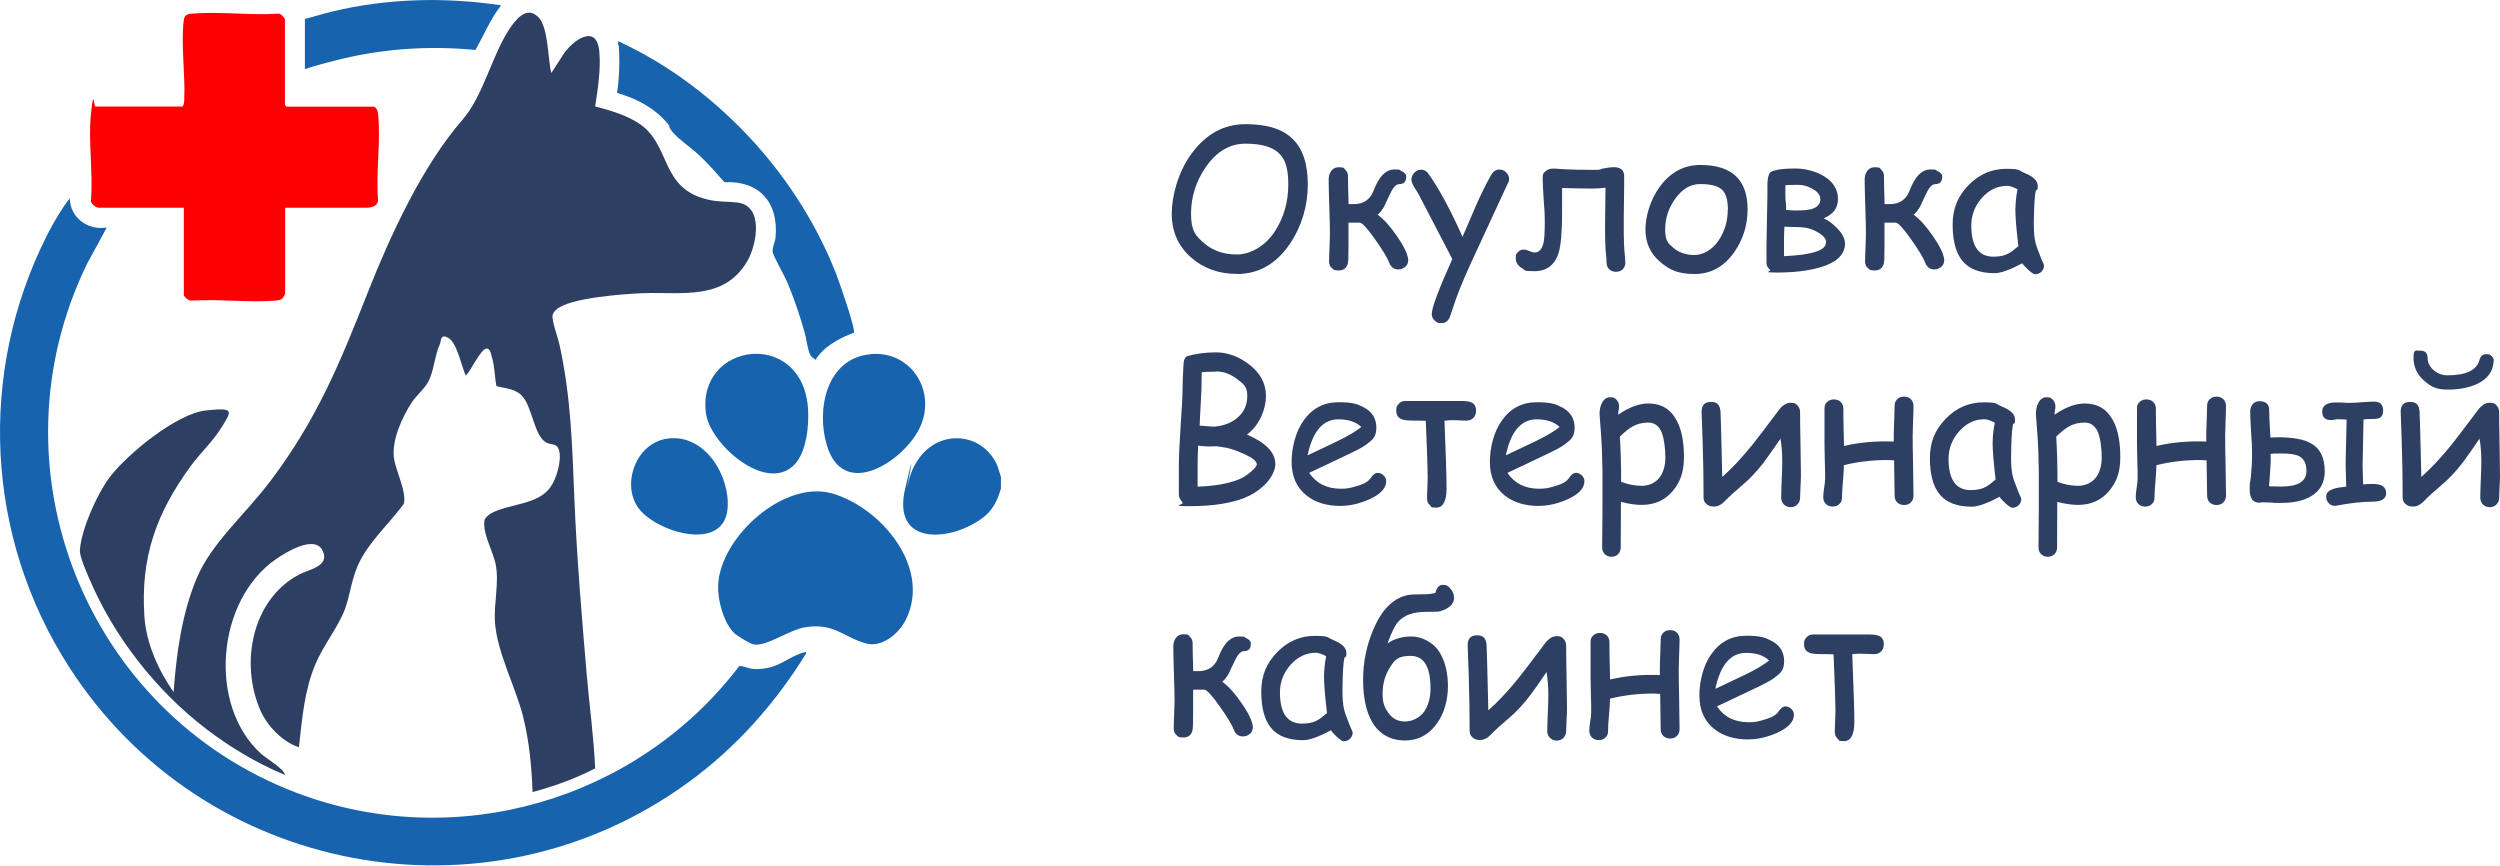
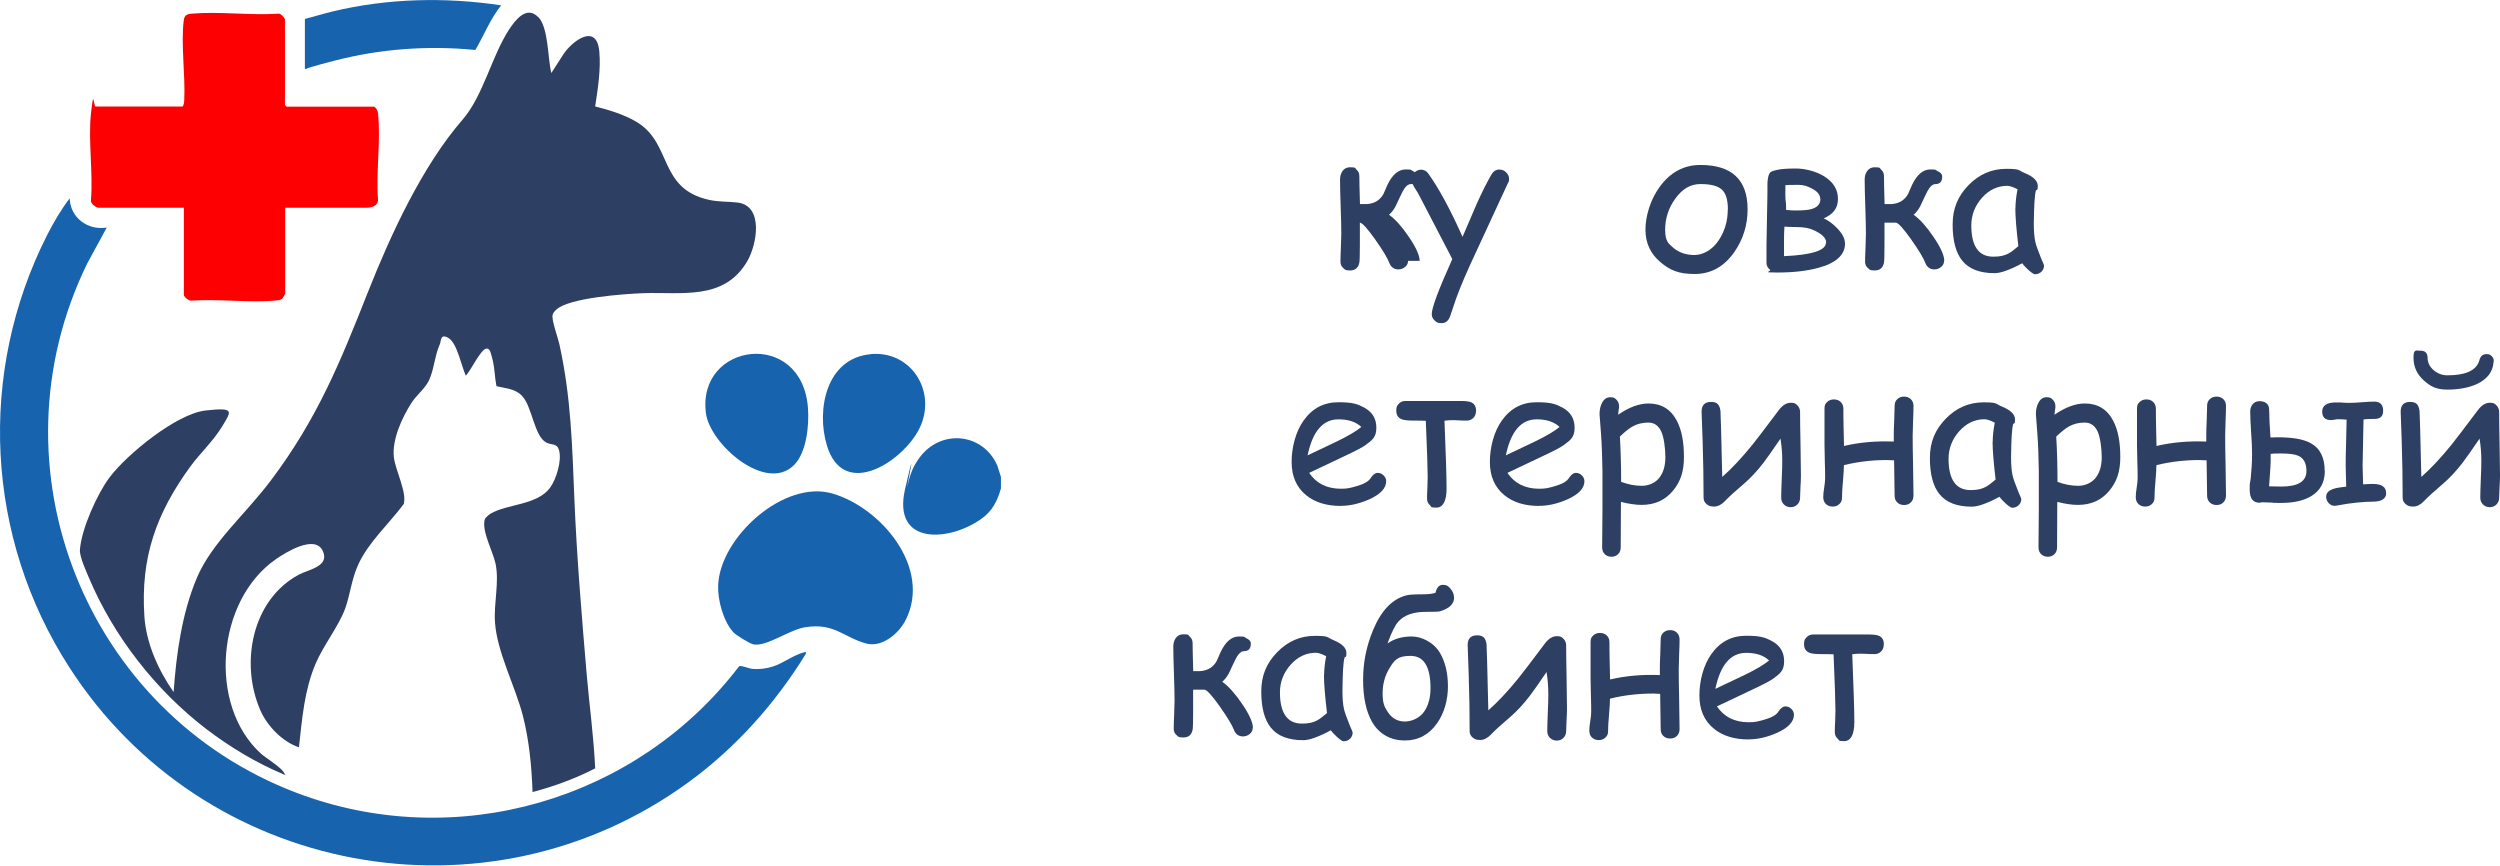
<svg xmlns="http://www.w3.org/2000/svg" id="_Слой_1" version="1.1" viewBox="0 0 2396 829.5">
  <defs>
    <style>
      .st0 {
        fill: #2e3f64;
      }

      .st1 {
        fill: #fc0002;
      }

      .st2 {
        fill: #1763ae;
      }
    </style>
  </defs>
  <g>
    <path class="st2" d="M959.3,457.1v11c-3.6,12.5-8.3,21.8-19.1,29.4-31.1,21.9-85.2,25.2-72.8-28.7s1.7-.7,1.9-1.5c2.6-11,4.7-18.6,11.6-28.2,20.2-28.1,60.8-24.7,74.9,7l3.5,11Z" />
    <path class="st0" d="M516,16.4c9.8,10.4,8.9,39.9,12.4,53.6l11.5-17.9c8.9-13.4,32.1-30.3,34.5-2.6,1.5,17.1-1.4,35.7-4,52.5,13.4,3.4,29.2,8.2,40.9,15.6,32.8,20.6,20,63.3,68.1,73.9,9.9,2.2,18,1.5,27.4,2.6,25.5,3.1,18.6,40.5,9.4,56.2-22.3,38.2-63.1,29.3-100.3,30.7-17.4.7-71.4,4.4-83,16-1.4,1.3-2.8,2.8-3.3,4.8-1.1,5.1,5.1,21.6,6.5,28.1,11.2,50.6,12.3,97.3,14.4,148.7,2.3,55.6,7.1,112.8,11.9,169,2.6,29.6,6.7,59.2,8,88.8-19,9.8-39.3,17.2-60,22.7-.9-24.5-3.2-49.4-9.3-73.2-7.2-28-24.7-60.8-26.7-89.3-1.3-18.9,4.3-38.6.5-56.5-2.4-11.4-13.5-31.4-10.3-42.3.5-1.6,4-4.6,5.5-5.5,16.6-9.6,44.6-8,57.1-24.9,6-8.1,11.5-26.3,8.5-36.2-2-6.6-7.2-4.5-12-7-11.8-6-13.6-34.5-23.3-44.7-6.7-7.2-15.7-7.1-24.6-9.4-1.7-8.3-1.6-17-3.7-25.3s-2.8-11-6-10.7c-5.4.5-15.2,21.8-19.7,25.9-4-8.6-8.3-31.2-16.5-36s-6.8,2.6-8.6,6.5c-4.7,10.5-5.3,23.6-10.1,33.9-3.7,7.9-11.9,14.1-16.7,21.5-9.1,14.1-19,35.5-17,52.5,1.4,12.1,12.8,33.9,9.4,44.7-14,18.9-34,36.7-43.7,58.3-6.4,14.1-7.6,28.7-12.6,42.4-6,16.2-20.6,34.7-28,52-11,25.7-13,52.9-16.1,80.4-15.8-5.2-30.4-20.4-37-35.5-19.6-44.9-8.2-105.9,37-130,9.1-4.9,29.9-7.8,22.8-22.8-7.5-15.8-35.2,1.3-44.7,7.9-57.2,39.4-65.6,139.9-14.6,186.4,4.8,4.3,18.9,12.8,22,18s1,1.9,0,2c-26.4-11-51.6-26.2-74.4-43.6-48.1-36.8-88.7-88.7-112.3-144.7-2.8-6.6-9.2-20.6-8.7-27,1.4-19.8,16.5-53.6,28.5-69.5,16.8-22.2,64.1-60.9,92-64s24.9.3,16,15-21.1,25.6-30.6,38.6c-32.7,45-47.9,87.1-44.1,143.8,1.7,25.7,13.4,51.6,28,72.5,2.6-36.6,7.9-75.3,22.2-109.3s46.5-60.9,71.2-93.8c44.3-59,66.1-112.6,92.8-180.2,21.9-55.3,52-120.7,90.7-165.3,19.8-22.8,27.9-60.8,44.6-86.4,5.9-9,16.9-23.6,28.1-11.7Z" />
    <path class="st2" d="M102.3,218.1l-18.8,34.6c-95.4,195.5-1.1,430.5,200.6,507.1,152.7,58,326.1,7.6,424.3-121.3,1.9-1,9.2,2.2,12.5,2.5,6.5.7,13.6-.2,19.8-2.2,9.9-3.1,20.3-11.4,30.3-13.7,1.5-.4,1.6,0,1.4,1.4-29.4,47.8-67.3,90.3-112.7,123.3-192.9,140.6-464.8,89.5-593.3-110.3C-13.9,515-21.8,357.7,45.1,225.4c6.1-12,13.5-24.7,21.7-35.3.6,18.7,17.4,30.9,35.5,28Z" />
    <path class="st1" d="M357.8,102.1c2.7.6,4.2,3.9,4.5,6.5,2.8,25.9-2.1,56.6,0,83,0,6-6.6,7.5-11.5,7.5h-77.5v82.5c0,.3-2.5,4.5-3.1,4.9-1.6,1.2-4.4,1.4-6.4,1.6-25.6,2.1-54.1-1.7-80.1,0-2.5.6-7.5-3.6-7.5-5.5v-83.5h-81.5c-2.6,0-8.3-4-7.5-7.5,2.1-26.4-2.8-57.2,0-83s2.3-6.5,4.5-6.5h83c1.4,0,1.9-5.2,1.9-6.5,1.1-23.5-3.3-53.3-.5-76,.6-5,3-6.1,7.5-6.5,26.6-2.3,56.2,1.8,83.1,0,2.1-.7,6.4,4.3,6.4,5.6v82c0,.1,1.4,1.5,1.5,1.5h83Z" />
    <path class="st2" d="M702.6,605.7c-9.5-10.7-15-31-14.3-45.2,2.1-45.9,63.2-101,109.5-87.5,46.8,13.6,95.3,71.4,70.2,121.2-6.5,12.9-22.7,26.7-37.9,22.5-21.9-6-30.3-19.9-58.2-15.6-15.3,2.3-37.3,18.9-49.7,16.5-3.8-.8-17.1-9-19.6-11.9Z" />
-     <path class="st2" d="M711.7,124.7c38,38.9,69.3,86,89.4,137.1,2.7,6.8,19.3,54.2,17.2,57.2-11.2,3.8-25.3,11.4-32.9,20.6s-1.4,6.2-5.1,4.1-4.1-4.5-4.3-4.8c-2.2-5.3-3.2-14.9-5-21-4.7-16.1-10-32.1-16.5-47.5-2.5-5.7-13.5-25.3-14-29s2.4-10,2.8-13.8c3-33.2-15-54.5-49-53-7.4-8.4-15.1-17.1-23.1-24.8s-19.6-15.4-25.5-22-3.3-6.4-5.5-9c-12.8-15.3-29.7-24.3-48.8-29.7,1.9-12.7,2.5-25.6,2-38.5s-1.5-5.8-1.1-9-.5-1.8,1.5-1.5c44.6,20.8,83.6,49.6,117.9,84.6Z" />
    <path class="st2" d="M761,445.7c-27,27-80.4-20-84.4-49.4-9.2-68.4,92.4-82,97.8-4.8,1.1,16.1-1.3,42.1-13.4,54.2Z" />
    <path class="st2" d="M834.1,339.4c40.8-3.9,65.7,39,45.4,74.4-17.8,30.9-71.8,64.3-87.1,12.8-10.2-34.2-.4-83.1,41.7-87.1Z" />
    <path class="st2" d="M292.3,18.1c8.8-2.2,17.5-5,26.4-7.1,52.7-12.7,108.1-13.9,161.6-5.9-10.4,13.1-16.5,28.7-24.7,42.8-45.5-4.5-91.4-1.1-135.6,10.4s-18.4,6.7-27.8,7.7V18.1Z" />
-     <path class="st2" d="M640.1,420.3c35.5-4.6,59.9,35.9,57.2,67.2-3.6,42.1-67.8,22.6-85,0s-3.2-63.3,27.8-67.2Z" />
  </g>
  <g>
-     <path class="st0" d="M1185.4,262.5c-17.1,0-31.6-5.1-43.5-15.4-12.6-10.9-18.9-25-18.9-42.2s6.2-40.1,18.7-57.3c13.9-19.1,31.2-28.6,52-28.6s34.8,4.5,44.5,13.5c10.1,9.3,15.2,24.1,15.2,44.3s-5.7,39.9-17.1,56.8c-13.1,19.3-30,29-50.8,29ZM1193.6,137.7c-14.9,0-27.5,7.4-37.8,22.2-9.5,13.6-14.3,28.6-14.3,45s4.3,21.2,13,28.6c8.3,6.9,18.6,10.4,30.9,10.4s26.9-7.4,36.5-22.3c8.6-13.3,12.8-28.2,12.8-44.8s-3.2-24.7-9.7-30.6c-6.2-5.6-16.7-8.5-31.4-8.5Z" />
-     <path class="st0" d="M1349.5,250c0,2.4-1,4.4-2.9,5.9s-4.1,2.3-6.4,2.3c-4.2,0-7.2-2.2-8.8-6.5-1.6-4.3-6-11.6-13.2-21.9-7.7-10.9-12.7-16.3-14.9-16.4h-10.9c0,2,0,5.6,0,10.7,0,4.7,0,8.3,0,10.7,0,10-.2,15.6-.5,17-1,4.9-3.9,7.4-8.9,7.4s-4.7-.8-6.5-2.3c-1.8-1.5-2.7-3.5-2.7-6s.1-7.3.4-13.4c.2-6.1.4-10.6.4-13.5,0-5.8-.2-14.4-.6-26-.4-11.5-.6-20.2-.6-26s3.1-11.7,9.4-11.7,4.7.8,6.5,2.4c1.8,1.6,2.6,3.6,2.6,6,0,4.4.2,13.4.6,26.9h6.6c7.4-.5,12.7-3.8,16-9.9,1-2.2,2.2-5.2,3.8-8.7,4.7-9.7,10.5-14.6,17.4-14.6s4.5.5,6.8,1.5c3,1.3,4.6,3.1,4.6,5.3,0,4.8-2.1,7.2-6.2,7.2s-6.9,4.1-10.6,12.2c-2.5,5.5-4,8.6-4.3,9.2-1.9,3.5-4,6.1-6.3,8,6.1,4.3,12.4,11.4,19.1,21.3,6.9,10.1,10.3,17.8,10.3,22.9Z" />
+     <path class="st0" d="M1349.5,250c0,2.4-1,4.4-2.9,5.9s-4.1,2.3-6.4,2.3c-4.2,0-7.2-2.2-8.8-6.5-1.6-4.3-6-11.6-13.2-21.9-7.7-10.9-12.7-16.3-14.9-16.4c0,2,0,5.6,0,10.7,0,4.7,0,8.3,0,10.7,0,10-.2,15.6-.5,17-1,4.9-3.9,7.4-8.9,7.4s-4.7-.8-6.5-2.3c-1.8-1.5-2.7-3.5-2.7-6s.1-7.3.4-13.4c.2-6.1.4-10.6.4-13.5,0-5.8-.2-14.4-.6-26-.4-11.5-.6-20.2-.6-26s3.1-11.7,9.4-11.7,4.7.8,6.5,2.4c1.8,1.6,2.6,3.6,2.6,6,0,4.4.2,13.4.6,26.9h6.6c7.4-.5,12.7-3.8,16-9.9,1-2.2,2.2-5.2,3.8-8.7,4.7-9.7,10.5-14.6,17.4-14.6s4.5.5,6.8,1.5c3,1.3,4.6,3.1,4.6,5.3,0,4.8-2.1,7.2-6.2,7.2s-6.9,4.1-10.6,12.2c-2.5,5.5-4,8.6-4.3,9.2-1.9,3.5-4,6.1-6.3,8,6.1,4.3,12.4,11.4,19.1,21.3,6.9,10.1,10.3,17.8,10.3,22.9Z" />
    <path class="st0" d="M1445.1,175.7l-31.5,68.1c-7.8,16.6-13.7,30.4-17.8,41.6l-6,17.7c-1.6,4.4-4.3,6.6-8.2,6.6s-4.8-.8-6.6-2.5c-1.9-1.7-2.8-3.7-2.8-6.2,0-6.1,6.6-23.6,19.7-52.7l-32.6-62.7-4.1-6.6c-1.6-2.8-2.5-5.1-2.5-7s1-4.7,2.9-6.6c1.9-1.9,4.1-2.8,6.4-2.8s4.9,1.1,6.5,3.2c10.3,14.3,21.4,34.7,33.2,61.2l13.5-31.4c4.9-10.9,9.5-20.2,14-28,1.9-3.4,4.5-5.1,7.6-5.1s4.7.9,6.6,2.6c1.9,1.8,2.9,3.9,2.9,6.3s-.4,2.9-1.2,4.6Z" />
-     <path class="st0" d="M1557.8,251.5c0,2.6-.9,4.8-2.5,6.5-1.7,1.7-3.9,2.5-6.6,2.5s-4.8-.9-6.5-2.5c-1.7-1.7-2.5-3.9-2.5-6.5s-.2-4.7-.5-8.1c-.4-3.9-.6-6.6-.6-8-.2-4.9-.3-11.2-.3-18.9,0,1.9.1-10.3.4-36.6-4,.5-8,.8-12.1.8-10.1,0-20-.2-29.5-.5,0,2.5,0,6.3,0,11.3,0,5.1,0,8.9,0,11.4,0,19.2-1.1,32.3-3.3,39.4-3.7,11.7-11.4,17.6-23.1,17.6s-8.5-.9-11.9-2.8c-4.1-2.3-6.1-5.6-6.1-9.8s.7-4.2,2.1-5.7c1.4-1.6,3.3-2.4,5.6-2.4s2.9.5,5.2,1.4c2.2.9,3.9,1.4,5.1,1.4,4.4,0,7.3-3.2,8.7-9.6.7-3.6,1.1-10,1.1-19.2s-.3-11.8-1-21.3c-.6-9.5-1-16.5-1-21.2s.9-4.9,2.8-6.6c1.9-1.6,4.1-2.5,6.9-2.5s3.7,0,6.3.3c3.3.2,5.4.4,6.4.4,6.7.3,15.2.5,25.5.5s5.6-.4,10-1.3c4.4-.8,7.8-1.3,10.1-1.3,6.7,0,10.1,2.9,10.1,8.7s0,13.2-.2,23.7c-.2,10.5-.2,18.4-.2,23.7s0,13.6.3,18.6c0,1.5.3,4.3.6,8.4.4,3.5.5,6.3.5,8.4Z" />
    <path class="st0" d="M1674.9,200.6c0,15-4.2,28.6-12.6,40.8-9.8,14.1-22.5,21.2-38.2,21.2s-23.8-3.8-32.8-11.4c-9.5-8-14.3-18.4-14.3-31.1s4.6-28.7,13.7-41.1c10.3-14,23.2-20.9,39-20.9,30.1,0,45.2,14.2,45.2,42.5ZM1656,200.6c0-9.2-2-15.6-5.9-19-3.9-3.5-10.7-5.2-20.4-5.2s-17.4,4.7-24.2,14.1c-6.4,8.9-9.6,18.8-9.6,29.6s2.8,13.2,8.3,17.8c5.3,4.3,11.9,6.5,19.8,6.5s17-4.7,23.2-14.1c5.8-8.7,8.7-18.5,8.7-29.6Z" />
    <path class="st0" d="M1768.3,233.2c0,11.1-8.6,19-25.9,23.6-10.8,2.9-23.9,4.4-39.4,4.4s-4.6-.9-6.8-2.8c-2.2-1.9-3.2-4-3.2-6.3v-17.3c0-.2.3-16.4.9-48.8v-9.1c0-3.7.5-6.7,1.2-8.9.5-1.7,1.4-2.9,2.7-3.6.6-.4,2.3-.8,5-1.5,3.6-.9,9.7-1.4,18.2-1.4s18.6,2.4,26.6,7.1c9.3,5.5,13.9,12.9,13.9,22s-4.6,14.7-13.7,18.7c4.6,2,9,5.3,13.2,9.7,4.8,5.1,7.2,9.8,7.2,14.1ZM1750.2,232.4c0-3.3-2.4-6.4-7.2-9.3-3.7-2.3-7.6-3.9-11.7-4.7-2.4-.5-5.9-.8-10.5-.8-5.8-.1-9.3-.2-10.6-.4-.2,4.1-.4,7.6-.4,10.5v17.8c26.8-1.2,40.2-5.5,40.2-13ZM1744.5,190.6c0-3.7-2.5-7-7.6-9.7-4.5-2.5-8.7-3.7-12.7-3.7h-3.7c-4.6,0-7.7,0-9.4.3,0,2.1,0,5.4,0,10s.2,3.4.5,6.8c.2,2.9.3,5.2.2,6.9,3.5.4,6.6.5,9.4.5,6.8,0,11.7-.4,14.8-1.3,5.8-1.6,8.7-4.9,8.7-9.8Z" />
    <path class="st0" d="M1863.2,250c0,2.4-1,4.4-2.9,5.9s-4.1,2.3-6.4,2.3c-4.2,0-7.2-2.2-8.8-6.5-1.6-4.3-6-11.6-13.2-21.9-7.7-10.9-12.7-16.3-14.9-16.4h-10.9c0,2,0,5.6,0,10.7,0,4.7,0,8.3,0,10.7,0,10-.2,15.6-.5,17-1,4.9-3.9,7.4-8.9,7.4s-4.7-.8-6.5-2.3c-1.8-1.5-2.7-3.5-2.7-6s.1-7.3.4-13.4c.2-6.1.4-10.6.4-13.5,0-5.8-.2-14.4-.6-26-.4-11.5-.6-20.2-.6-26s3.1-11.7,9.4-11.7,4.7.8,6.5,2.4c1.8,1.6,2.6,3.6,2.6,6,0,4.4.2,13.4.6,26.9h6.6c7.4-.5,12.7-3.8,16-9.9,1-2.2,2.2-5.2,3.8-8.7,4.7-9.7,10.5-14.6,17.4-14.6s4.5.5,6.8,1.5c3,1.3,4.6,3.1,4.6,5.3,0,4.8-2.1,7.2-6.2,7.2s-6.9,4.1-10.6,12.2c-2.5,5.5-4,8.6-4.3,9.2-1.9,3.5-4,6.1-6.3,8,6.1,4.3,12.4,11.4,19.1,21.3,6.9,10.1,10.3,17.8,10.3,22.9Z" />
    <path class="st0" d="M1950.5,262.9c-1.2,0-3.2-1.3-6.3-4-2.7-2.5-4.8-4.7-6.1-6.6-5.8,3.2-11,5.5-15.4,7.1-4.4,1.6-8.1,2.4-11.1,2.4-14.2,0-24.6-4-31-12-6.1-7.5-9.2-19.1-9.2-34.6s5.1-27.3,15.2-37.7c10.1-10.4,22.2-15.7,36.2-15.7s11.2,1.4,17.8,4.1c8.3,3.4,12.4,7.5,12.4,12.3s-.6,3.1-1.8,4.4c-.6,2.3-1.1,6.1-1.4,11.4-.3,5.3-.5,12.1-.6,20.3,0,7.5.5,13.5,1.5,17.8.6,2.7,2.5,8,5.7,16,.4,1.1,1.1,2.7,2.1,4.8l.5,1.5c0,2.4-.9,4.4-2.5,6-1.7,1.6-3.7,2.4-5.9,2.4ZM1931.6,199.7c0-2.6.2-5.4.5-8.5.3-3.1.8-6.3,1.5-9.8-2.2-1.2-4.2-2-5.8-2.5-1.6-.5-2.9-.8-3.9-.8-9.4,0-17.5,3.8-24.4,11.5-6.8,7.7-10.2,16.5-10.2,26.5s1.8,17.4,5.3,22.4c3.5,5,8.8,7.5,15.8,7.5s10.8-1.1,14.8-3.2c2.2-1.2,5.3-3.5,9.2-6.9-1.9-16.1-2.9-28.1-2.9-36.1Z" />
-     <path class="st0" d="M1193.1,477.1c-13.7,5.3-31.1,8-52.4,8s-5.1-1.2-7.4-3.7c-2.3-2.5-3.5-5-3.5-7.6v-26.5c0-8.7.5-21.1,1.6-37.2,1.2-17.4,1.9-29.9,2-37.7,0-5.6.3-13.9,1-24.9.4-3,1.4-5,3-6,8.3-2.5,17.6-3.8,28.1-3.8s20.9,3.6,30.8,10.9c11.4,8.4,17,18.7,17,31s-6.1,27.9-18.2,36.9c9.1,3.9,15.9,8.2,20.4,12.9,4.5,4.7,6.8,9.9,6.8,15.5s-4,14.4-11.9,21.3c-5.5,4.9-11.3,8.5-17.4,10.8ZM1175.8,429.2l-9.7-1.5c-.8,0-2,0-3.6.1-1.6,0-2.8.1-3.7.1-3.3,0-6.8-.3-10.5-.8-.4,7.6-.5,14.5-.5,20.5v18.8c15.9-.5,28.9-2.8,38.9-6.7,4.2-1.6,8.3-4.2,12.2-7.6,3.7-3.2,5.6-5.5,5.6-7.1,0-2.9-3.9-6.1-11.7-9.7-5.8-2.7-11.5-4.8-17-6.1ZM1165.6,356.2c-6.6,0-11.3.2-13.9.6l-.2,15.9-1.8,35.2c8.6.7,13.2,1.1,13.8,1,9.2-.7,16.7-3.6,22.5-8.6,6.3-5.4,9.4-12.4,9.4-20.9s-3.2-11.1-9.6-16c-6.4-4.9-13.1-7.4-20.2-7.4Z" />
    <path class="st0" d="M1285.1,484.9c-13.7,0-24.8-3.4-33.3-10.3-9.3-7.6-13.9-18.2-13.9-31.9s3.8-29,11.5-39.7c8.3-11.7,19.4-17.5,33.3-17.5s18.3,1.7,24.7,5.1c7.8,4.2,11.7,10.6,11.7,19.3s-3.4,11.6-10.3,16.6c-3,2.2-9.5,5.6-19.3,10.2l-34.8,16.5c3.4,5,7.6,8.8,12.7,11.4,5.1,2.5,11,3.8,17.7,3.8s9.1-.8,14.8-2.4c7.2-2,11.8-4.6,13.8-7.9,2.1-3.2,4.3-4.9,6.6-4.9s4,.8,5.7,2.4c1.7,1.6,2.5,3.5,2.5,5.6,0,6.7-5.4,12.5-16.3,17.4-9.3,4.1-18.3,6.2-27.1,6.2ZM1282.7,401.9c-7.4,0-13.6,2.9-18.5,8.6s-8.6,14.4-11,25.9l28-13.3c11-5.3,18.8-10,23.5-13.9-5.2-4.9-12.5-7.3-21.9-7.3Z" />
    <path class="st0" d="M1414.6,393.9c0,2.7-.8,4.9-2.5,6.6-1.7,1.7-3.8,2.6-6.4,2.6s-4.1,0-7.3-.2c-3.2-.2-5.7-.2-7.3-.2s-4.1.2-6.7.5c1.3,32,2,53.7,2,65.1s-3.2,18.2-9.7,18.2-4.5-.8-6.3-2.4c-1.8-1.6-2.7-3.6-2.7-5.9s0-5.8.3-10.4c.2-4.6.3-8.1.3-10.4,0-8-.6-26-1.8-54.1-2-.1-5.9-.2-11.6-.2s-9-.4-11-1.1c-3.8-1.3-5.7-4.1-5.7-8.4s.8-4.7,2.4-6.6c1.6-1.8,3.7-2.7,6.3-2.7h53.7c4.5,0,7.7.5,9.7,1.4,2.9,1.4,4.4,4.1,4.4,8.1Z" />
    <path class="st0" d="M1475.1,484.9c-13.7,0-24.8-3.4-33.3-10.3-9.3-7.6-13.9-18.2-13.9-31.9s3.8-29,11.5-39.7c8.3-11.7,19.4-17.5,33.3-17.5s18.3,1.7,24.7,5.1c7.8,4.2,11.7,10.6,11.7,19.3s-3.4,11.6-10.3,16.6c-3,2.2-9.5,5.6-19.3,10.2l-34.8,16.5c3.4,5,7.6,8.8,12.7,11.4,5.1,2.5,11,3.8,17.7,3.8s9.1-.8,14.8-2.4c7.2-2,11.8-4.6,13.8-7.9,2.1-3.2,4.3-4.9,6.6-4.9s4,.8,5.7,2.4c1.7,1.6,2.5,3.5,2.5,5.6,0,6.7-5.4,12.5-16.3,17.4-9.3,4.1-18.3,6.2-27.1,6.2ZM1472.7,401.9c-7.4,0-13.6,2.9-18.5,8.6s-8.6,14.4-11,25.9l28-13.3c11-5.3,18.8-10,23.5-13.9-5.2-4.9-12.5-7.3-21.9-7.3Z" />
    <path class="st0" d="M1573.5,483.9c-6.1,0-12.7-1-20-2.9l-.2,43.5c0,2.7-.8,4.9-2.5,6.6-1.7,1.7-3.8,2.5-6.4,2.5s-4.8-.9-6.4-2.5c-1.7-1.7-2.5-3.9-2.5-6.6l.3-36.4v-36.3c-.2-13.3-.6-25.4-1.4-36.3l-1.4-18.5c0-4.3.8-8,2.4-10.9,1.8-3.6,4.5-5.4,7.9-5.4s4.4.8,6,2.5c1.6,1.7,2.4,3.7,2.4,6.1s0,1.5-.3,3c-.3,1.9-.5,3.6-.6,5.2,5.2-3.6,10.3-6.3,15.1-8.1,4.9-1.8,9.5-2.7,13.9-2.7,12.4,0,21.5,5.5,27.3,16.6,4.6,8.7,6.8,20.3,6.8,34.7s-3.5,23.9-10.6,32.4c-7.5,9-17.4,13.5-29.9,13.5ZM1579.8,405c-5.6,0-10.6,1.2-15.1,3.7-3.2,1.8-7.3,5-12.2,9.7.8,13.8,1.2,28.3,1.2,43.4,6.6,2.5,13.2,3.8,19.8,3.8s13.4-2.8,17.4-8.5c3.5-4.9,5.2-11.3,5.2-19.1s-1.4-19.3-4.1-24.8c-2.7-5.5-6.8-8.2-12.2-8.2Z" />
    <path class="st0" d="M1726,455.9c0,2.4-.1,5.9-.4,10.6-.2,4.7-.4,8.2-.4,10.6s-.9,4.7-2.6,6.4c-1.7,1.7-3.9,2.6-6.4,2.6s-4.8-.9-6.5-2.6c-1.7-1.7-2.6-3.9-2.6-6.4,0-3.9.2-9.8.5-17.7.4-7.8.5-13.7.5-17.7,0-7.5-.6-14.6-1.7-21.3-7.4,10.9-12.8,18.5-16.1,22.9-6.4,8.3-12.8,15.1-19,20.4-8.3,7-14.4,12.6-18.4,16.8-3.2,3.3-6.6,5-10.1,5s-5-.7-6.9-2.1c-2.1-1.6-3.2-3.7-3.2-6.3,0-17.3-.3-35.3-.9-54.1-.7-19.5-1-29-1-28.5,0-6.2,3-9.3,9.1-9.3s8.2,2.9,9,8.7c.1.9.3,6.9.6,17.9l1.1,45.3c9.2-8.1,18.7-18.3,28.7-30.6,3.1-3.8,11.6-14.9,25.4-33.3,3.6-4.8,7.4-7.2,11.5-7.2s4.7.9,6.4,2.5c1.7,1.7,2.6,3.9,2.6,6.5,0,6.7.1,16.9.4,30.5.2,13.6.4,23.7.4,30.5Z" />
    <path class="st0" d="M1833.9,475c0,2.7-.9,4.8-2.5,6.5-1.7,1.7-3.9,2.5-6.5,2.5s-4.9-.8-6.6-2.5c-1.7-1.7-2.5-3.8-2.5-6.5,0-4.7-.2-15.9-.5-33.8-4.5-.2-6.7-.3-6.6-.3-14.3,0-28.2,1.6-41.5,4.9,0,3.5-.3,8.6-.9,15.3-.6,6.5-.9,11.6-.9,15.3s-.8,4.9-2.5,6.6c-1.7,1.7-3.8,2.5-6.5,2.5s-4.8-.9-6.5-2.5c-1.7-1.7-2.5-3.9-2.5-6.6s.3-5.2.9-9c.6-3.8.9-6.8.9-9,0-3.6,0-9.1-.3-16.4-.2-7.3-.3-12.8-.3-16.4v-16.9c0-7.4,0-13.1,0-16.9s.8-4.8,2.5-6.5c1.7-1.7,3.9-2.5,6.5-2.5s4.9.8,6.6,2.5c1.7,1.7,2.5,3.8,2.5,6.5,0,4.4,0,10.3.2,17.8.2,8.3.3,14.2.4,17.8,14.9-3.5,30.8-4.9,47.7-4.2v-5.9c0-3.6.1-8.3.4-14.1.2-6.3.4-11,.4-14.1s.8-4.8,2.5-6.5c1.7-1.7,3.9-2.5,6.6-2.5s4.8.9,6.5,2.5c1.7,1.7,2.5,3.9,2.5,6.5s-.1,7.9-.4,14.1c-.2,6.2-.4,10.9-.4,14.2,0,6.6.1,16.3.4,28.9.2,12.7.4,22.3.4,28.9Z" />
    <path class="st0" d="M1928.7,486.7c-1.2,0-3.2-1.3-6.3-4-2.7-2.5-4.8-4.7-6.1-6.6-5.8,3.2-11,5.5-15.4,7.1-4.4,1.6-8.1,2.4-11.1,2.4-14.2,0-24.6-4-31-12-6.1-7.5-9.2-19.1-9.2-34.6s5.1-27.3,15.2-37.7c10.1-10.4,22.2-15.7,36.2-15.7s11.2,1.4,17.8,4.1c8.3,3.4,12.4,7.5,12.4,12.3s-.6,3.1-1.8,4.4c-.6,2.3-1.1,6.1-1.4,11.4-.3,5.3-.5,12.1-.6,20.3,0,7.5.5,13.5,1.5,17.8.6,2.7,2.5,8,5.7,16,.4,1.1,1.1,2.7,2.1,4.8l.5,1.5c0,2.4-.9,4.4-2.5,6-1.7,1.6-3.7,2.4-5.9,2.4ZM1909.8,423.4c0-2.6.2-5.4.5-8.5.3-3.1.8-6.3,1.5-9.8-2.2-1.2-4.2-2-5.8-2.5-1.6-.5-2.9-.8-3.9-.8-9.4,0-17.5,3.8-24.4,11.5-6.8,7.7-10.2,16.5-10.2,26.5s1.8,17.4,5.3,22.4c3.5,5,8.8,7.5,15.8,7.5s10.8-1.1,14.8-3.2c2.2-1.2,5.3-3.5,9.2-6.9-1.9-16.1-2.9-28.1-2.9-36.1Z" />
    <path class="st0" d="M1991.7,483.9c-6.1,0-12.7-1-20-2.9l-.2,43.5c0,2.7-.8,4.9-2.5,6.6-1.7,1.7-3.8,2.5-6.4,2.5s-4.8-.9-6.4-2.5c-1.7-1.7-2.5-3.9-2.5-6.6l.3-36.4v-36.3c-.2-13.3-.6-25.4-1.4-36.3l-1.4-18.5c0-4.3.8-8,2.4-10.9,1.8-3.6,4.5-5.4,7.9-5.4s4.4.8,6,2.5c1.6,1.7,2.4,3.7,2.4,6.1s0,1.5-.3,3c-.3,1.9-.5,3.6-.6,5.2,5.2-3.6,10.3-6.3,15.1-8.1,4.9-1.8,9.5-2.7,13.9-2.7,12.4,0,21.5,5.5,27.3,16.6,4.6,8.7,6.8,20.3,6.8,34.7s-3.5,23.9-10.6,32.4c-7.5,9-17.4,13.5-29.9,13.5ZM1998,405c-5.6,0-10.6,1.2-15.1,3.7-3.2,1.8-7.3,5-12.2,9.7.8,13.8,1.2,28.3,1.2,43.4,6.6,2.5,13.2,3.8,19.8,3.8s13.4-2.8,17.4-8.5c3.5-4.9,5.2-11.3,5.2-19.1s-1.4-19.3-4.1-24.8c-2.7-5.5-6.8-8.2-12.2-8.2Z" />
    <path class="st0" d="M2133.4,475c0,2.7-.9,4.8-2.5,6.5-1.7,1.7-3.9,2.5-6.5,2.5s-4.9-.8-6.6-2.5c-1.7-1.7-2.5-3.8-2.5-6.5,0-4.7-.2-15.9-.5-33.8-4.5-.2-6.7-.3-6.6-.3-14.3,0-28.2,1.6-41.5,4.9,0,3.5-.3,8.6-.9,15.3-.6,6.5-.9,11.6-.9,15.3s-.8,4.9-2.5,6.6c-1.7,1.7-3.8,2.5-6.5,2.5s-4.8-.9-6.5-2.5c-1.7-1.7-2.5-3.9-2.5-6.6s.3-5.2.9-9c.6-3.8.9-6.8.9-9,0-3.6,0-9.1-.3-16.4-.2-7.3-.3-12.8-.3-16.4v-16.9c0-7.4,0-13.1,0-16.9s.8-4.8,2.5-6.5c1.7-1.7,3.9-2.5,6.5-2.5s4.9.8,6.6,2.5c1.7,1.7,2.5,3.8,2.5,6.5,0,4.4,0,10.3.2,17.8.2,8.3.3,14.2.4,17.8,14.9-3.5,30.8-4.9,47.7-4.2v-5.9c0-3.6.1-8.3.4-14.1.2-6.3.4-11,.4-14.1s.8-4.8,2.5-6.5c1.7-1.7,3.9-2.5,6.6-2.5s4.8.9,6.5,2.5c1.7,1.7,2.5,3.9,2.5,6.5s-.1,7.9-.4,14.1c-.2,6.2-.4,10.9-.4,14.2,0,6.6.1,16.3.4,28.9.2,12.7.4,22.3.4,28.9Z" />
    <path class="st0" d="M2228.1,451.4c0,10.9-4.4,19-13.2,24.2-7.1,4.2-16.5,6.4-28.3,6.4s-5,0-9.1-.3c-4.1-.2-7.1-.3-9.1-.3h-.8l-.7.2c-.7.1-1.2.2-1.5.2-6.2,0-9.3-4.2-9.3-12.7s.3-4.9,1-10.8c.8-8,1.3-15.6,1.3-22.9s-.3-11.5-.9-20.6c-.6-9.1-.9-16-.9-20.6s2.9-9.7,8.8-9.7,9.4,2.8,9.4,8.4.4,15.1,1.2,26.4c2.9-.1,5.3-.2,7-.2,14.1,0,24.6,1.8,31.3,5.5,9.2,4.9,13.7,13.8,13.7,26.8ZM2210.5,451.4c0-7.3-2.5-12.1-7.6-14.5-3.2-1.5-8.9-2.3-16.9-2.3s-5.7.1-9.8.4v3.6c.2,3.8-.4,13-1.5,27.5,5,.1,9,.2,11.9.2,16,0,23.9-5,23.9-14.9ZM2286.9,472.5c0,5.5-4.3,8.3-12.9,8.3s-21.4,1.2-34.1,3.7c-.8.2-1.5.3-2.2.3-2.4,0-4.3-.9-5.9-2.6-1.6-1.8-2.4-3.9-2.4-6.3,0-4.6,4.3-7.4,12.8-8.7,1.4-.2,3.5-.5,6.4-.8-.3-12.1-.5-18.8-.5-20.3,0-5.5.1-12.8.4-21.8.3-12.4.5-19.8.5-22.1-2.4-.2-5-.4-7.7-.4s-2.1.1-3.7.4-2.9.4-3.7.4c-5.5,0-8.3-2.7-8.3-8.2s4.3-8.7,12.8-8.7,3.8,0,6.9.2c3.1.2,5.4.2,7,.2,2.5,0,6.4-.2,11.5-.6,5.1-.4,9-.6,11.6-.6,5.7,0,8.6,2.9,8.6,8.7s-2.9,7.9-8.6,7.9-7.8.2-10.2.5c-.6,31.1-.9,45.7-.9,43.9,0,2.8.2,8.9.5,18.3,3.3-.2,6.4-.4,9.1-.4,8.6,0,12.9,2.8,12.9,8.5Z" />
    <path class="st0" d="M2396,455.9c0,2.4-.1,5.9-.4,10.6-.2,4.7-.4,8.2-.4,10.6s-.9,4.7-2.6,6.4c-1.7,1.7-3.9,2.6-6.4,2.6s-4.8-.9-6.5-2.6c-1.7-1.7-2.6-3.9-2.6-6.4,0-3.9.2-9.8.5-17.7.4-7.8.5-13.7.5-17.7,0-7.5-.6-14.6-1.7-21.3-7.4,10.9-12.8,18.5-16.1,22.9-6.4,8.3-12.8,15.1-19,20.4-8.3,7-14.4,12.6-18.4,16.8-3.2,3.3-6.6,5-10.1,5s-5-.7-6.9-2.1c-2.1-1.6-3.2-3.7-3.2-6.3,0-17.3-.3-35.3-.9-54.1-.7-19.5-1-29-1-28.5,0-6.2,3-9.3,9.1-9.3s8.2,2.9,9,8.7c.1.9.3,6.9.6,17.9l1.1,45.3c9.2-8.1,18.7-18.3,28.7-30.6,3.1-3.8,11.6-14.9,25.4-33.3,3.6-4.8,7.4-7.2,11.5-7.2s4.7.9,6.4,2.5c1.7,1.7,2.6,3.9,2.6,6.5,0,6.7.1,16.9.4,30.5.2,13.6.4,23.7.4,30.5ZM2345.7,359.7c17.8,0,28-4.9,30.6-14.6,1-3.8,3.2-5.7,6.6-5.7s3.6.6,5.1,1.9c1.4,1.3,2.1,2.9,2,4.7l-.2,1.3c-.7,9.2-6.1,16.1-16,20.8-7.8,3.5-17.1,5.3-28,5.3s-16.2-2.9-22.7-8.7c-6.7-5.9-10-13.2-10-21.8s2.2-6.8,6.7-6.8,6.8,2.3,6.8,6.8,2,8.8,6.1,12.1c3.8,3.2,8.2,4.7,13,4.7Z" />
    <path class="st0" d="M1200.6,697.6c0,2.4-1,4.4-2.9,5.9-1.9,1.5-4.1,2.3-6.4,2.3-4.2,0-7.2-2.2-8.8-6.5-1.6-4.3-6-11.6-13.2-21.9-7.7-10.9-12.7-16.3-14.9-16.4h-10.9c0,2,0,5.6,0,10.7,0,4.7,0,8.3,0,10.7,0,10-.2,15.6-.5,17-1,4.9-3.9,7.4-8.9,7.4s-4.7-.8-6.5-2.3c-1.8-1.5-2.7-3.5-2.7-6s.1-7.3.4-13.4c.2-6.1.4-10.6.4-13.5,0-5.8-.2-14.4-.6-26-.4-11.5-.6-20.2-.6-26s3.1-11.7,9.4-11.7,4.7.8,6.5,2.4c1.8,1.6,2.6,3.6,2.6,6,0,4.4.2,13.4.6,26.9h6.6c7.4-.5,12.7-3.8,16-9.9,1-2.2,2.2-5.2,3.8-8.7,4.7-9.7,10.5-14.6,17.4-14.6s4.5.5,6.8,1.5c3,1.3,4.6,3.1,4.6,5.3,0,4.8-2.1,7.2-6.2,7.2s-6.9,4.1-10.6,12.2c-2.5,5.5-4,8.6-4.3,9.2-1.9,3.5-4,6.1-6.3,8,6.1,4.3,12.4,11.4,19.1,21.3,6.9,10.1,10.3,17.8,10.3,22.9Z" />
    <path class="st0" d="M1287.9,710.5c-1.2,0-3.2-1.3-6.3-4-2.7-2.5-4.8-4.7-6.1-6.6-5.8,3.2-11,5.5-15.4,7.1-4.4,1.6-8.1,2.4-11.1,2.4-14.2,0-24.6-4-31-12-6.1-7.5-9.2-19.1-9.2-34.6s5.1-27.3,15.2-37.7c10.1-10.4,22.2-15.7,36.2-15.7s11.2,1.4,17.8,4.1c8.3,3.4,12.4,7.5,12.4,12.3s-.6,3.1-1.8,4.4c-.6,2.3-1.1,6.1-1.4,11.4-.3,5.3-.5,12.1-.6,20.3,0,7.5.5,13.5,1.5,17.8.6,2.7,2.5,8,5.7,16,.4,1.1,1.1,2.7,2.1,4.8l.5,1.5c0,2.4-.9,4.4-2.5,6-1.7,1.6-3.7,2.4-5.9,2.4ZM1269,647.2c0-2.6.2-5.4.5-8.5.3-3.1.8-6.3,1.5-9.8-2.2-1.2-4.2-2-5.8-2.5-1.6-.5-2.9-.8-3.9-.8-9.4,0-17.5,3.8-24.4,11.5-6.8,7.7-10.2,16.5-10.2,26.5s1.8,17.4,5.3,22.4c3.5,5,8.8,7.5,15.8,7.5s10.8-1.1,14.8-3.2c2.2-1.2,5.2-3.5,9.2-6.9-1.9-16.1-2.9-28.1-2.9-36.1Z" />
    <path class="st0" d="M1393.6,572.7c0,6.1-4.5,10.5-13.6,13.2-1.3.4-5.8.5-13.5.5-11.9,0-20.7,3.1-26.3,9.3-3.1,3.4-6.6,10.4-10.4,21,6.3-4.5,14.1-6.7,23.2-6.7s20.9,5.3,27.1,15.8c5.1,8.7,7.6,19.5,7.6,32.1s-3.4,25.4-10.3,35.1c-7.7,11.1-18.1,16.7-31.1,16.7s-24.5-5.9-31.3-17.8c-5.7-10-8.6-23.4-8.6-40.4s3.2-32.2,9.5-47.5c7.8-18.8,18.4-30,32-33.4,2.5-.7,7.4-1,14.6-1,6.6,0,11-.5,13.3-1.5,1.1-5,3.5-7.6,7.1-7.6s5.3,1.3,7.4,3.9c2.2,2.6,3.2,5.3,3.2,8.2ZM1371,659.6c0-20.7-6.4-31-19.1-31s-15.5,4-20.4,12.1c-4.2,6.9-6.4,14.9-6.4,24.1s1.8,13.1,5.3,18.1c3.9,5.7,9.3,8.6,16,8.6s14.6-3.4,19-10.2c3.7-5.8,5.6-13,5.6-21.7Z" />
    <path class="st0" d="M1501.8,679.6c0,2.4-.1,5.9-.4,10.6-.2,4.7-.4,8.2-.4,10.6s-.9,4.7-2.6,6.4c-1.7,1.7-3.9,2.6-6.4,2.6s-4.8-.9-6.5-2.6-2.6-3.9-2.6-6.4c0-3.9.2-9.8.5-17.7.4-7.8.5-13.7.5-17.7,0-7.5-.6-14.6-1.7-21.3-7.4,10.9-12.8,18.5-16.1,22.9-6.4,8.3-12.8,15.1-19,20.4-8.3,7-14.4,12.6-18.4,16.8-3.2,3.3-6.6,5-10.1,5s-5-.7-6.9-2.1c-2.1-1.6-3.2-3.7-3.2-6.3,0-17.3-.3-35.3-.9-54.1-.7-19.5-1-29-1-28.5,0-6.2,3-9.3,9.1-9.3s8.2,2.9,9,8.7c.1.9.3,6.9.6,17.9l1.1,45.3c9.2-8.1,18.7-18.3,28.7-30.6,3.1-3.8,11.6-14.9,25.4-33.3,3.6-4.8,7.4-7.2,11.5-7.2s4.7.9,6.4,2.5c1.7,1.7,2.6,3.9,2.6,6.5,0,6.7.1,16.9.4,30.5.2,13.6.4,23.7.4,30.5Z" />
    <path class="st0" d="M1609.7,698.8c0,2.7-.9,4.8-2.5,6.5-1.7,1.7-3.9,2.5-6.5,2.5s-4.9-.8-6.6-2.5c-1.7-1.7-2.5-3.8-2.5-6.5,0-4.7-.2-15.9-.5-33.8-4.5-.2-6.7-.3-6.6-.3-14.3,0-28.2,1.6-41.5,4.9,0,3.5-.3,8.6-.9,15.3-.6,6.5-.9,11.6-.9,15.3s-.8,4.9-2.5,6.6c-1.7,1.7-3.8,2.5-6.5,2.5s-4.8-.9-6.5-2.5-2.5-3.9-2.5-6.6.3-5.2.9-9c.6-3.8.9-6.8.9-9,0-3.6,0-9.1-.3-16.4-.2-7.3-.3-12.8-.3-16.4v-16.9c0-7.4,0-13.1,0-16.9s.8-4.8,2.5-6.5c1.7-1.7,3.9-2.5,6.5-2.5s4.9.8,6.6,2.5c1.7,1.7,2.5,3.8,2.5,6.5,0,4.4,0,10.3.2,17.8.2,8.3.3,14.2.4,17.8,14.9-3.5,30.8-4.9,47.7-4.2v-5.9c0-3.6.1-8.3.4-14.1.2-6.3.4-11,.4-14.1s.8-4.8,2.5-6.5,3.9-2.5,6.6-2.5,4.8.8,6.5,2.5c1.7,1.7,2.5,3.9,2.5,6.5s-.1,7.9-.4,14.1c-.2,6.2-.4,10.9-.4,14.2,0,6.6.1,16.3.4,28.9.2,12.7.4,22.3.4,28.9Z" />
    <path class="st0" d="M1675.9,708.7c-13.7,0-24.8-3.4-33.3-10.3-9.3-7.6-13.9-18.2-13.9-31.9s3.8-29,11.5-39.7c8.3-11.7,19.4-17.5,33.3-17.5s18.3,1.7,24.7,5.1c7.8,4.2,11.7,10.6,11.7,19.3s-3.4,11.6-10.3,16.6c-3,2.2-9.5,5.6-19.3,10.2l-34.8,16.5c3.4,5,7.6,8.8,12.7,11.4,5.1,2.5,11,3.8,17.7,3.8s9.1-.8,14.8-2.4c7.2-2,11.8-4.6,13.8-7.9,2.1-3.2,4.3-4.9,6.6-4.9s4,.8,5.7,2.4c1.7,1.6,2.5,3.5,2.5,5.6,0,6.7-5.4,12.5-16.3,17.4-9.3,4.1-18.3,6.2-27.1,6.2ZM1673.5,625.7c-7.4,0-13.6,2.9-18.5,8.6-4.9,5.7-8.6,14.4-11,25.9l28-13.3c11-5.3,18.8-10,23.5-13.9-5.2-4.9-12.5-7.3-21.9-7.3Z" />
    <path class="st0" d="M1805.4,617.7c0,2.7-.8,4.9-2.5,6.6-1.7,1.7-3.8,2.6-6.4,2.6s-4.1,0-7.3-.2c-3.2-.2-5.7-.2-7.3-.2s-4.1.2-6.7.5c1.3,32,2,53.7,2,65.1s-3.2,18.2-9.7,18.2-4.5-.8-6.3-2.4c-1.8-1.6-2.7-3.6-2.7-5.9s0-5.8.3-10.4c.2-4.6.3-8.1.3-10.4,0-8-.6-26-1.8-54.1-2-.1-5.9-.2-11.6-.2s-9-.4-11-1.1c-3.8-1.3-5.7-4.1-5.7-8.4s.8-4.7,2.4-6.6c1.6-1.8,3.7-2.7,6.3-2.7h53.7c4.5,0,7.7.5,9.7,1.4,2.9,1.4,4.4,4.1,4.4,8.1Z" />
  </g>
</svg>